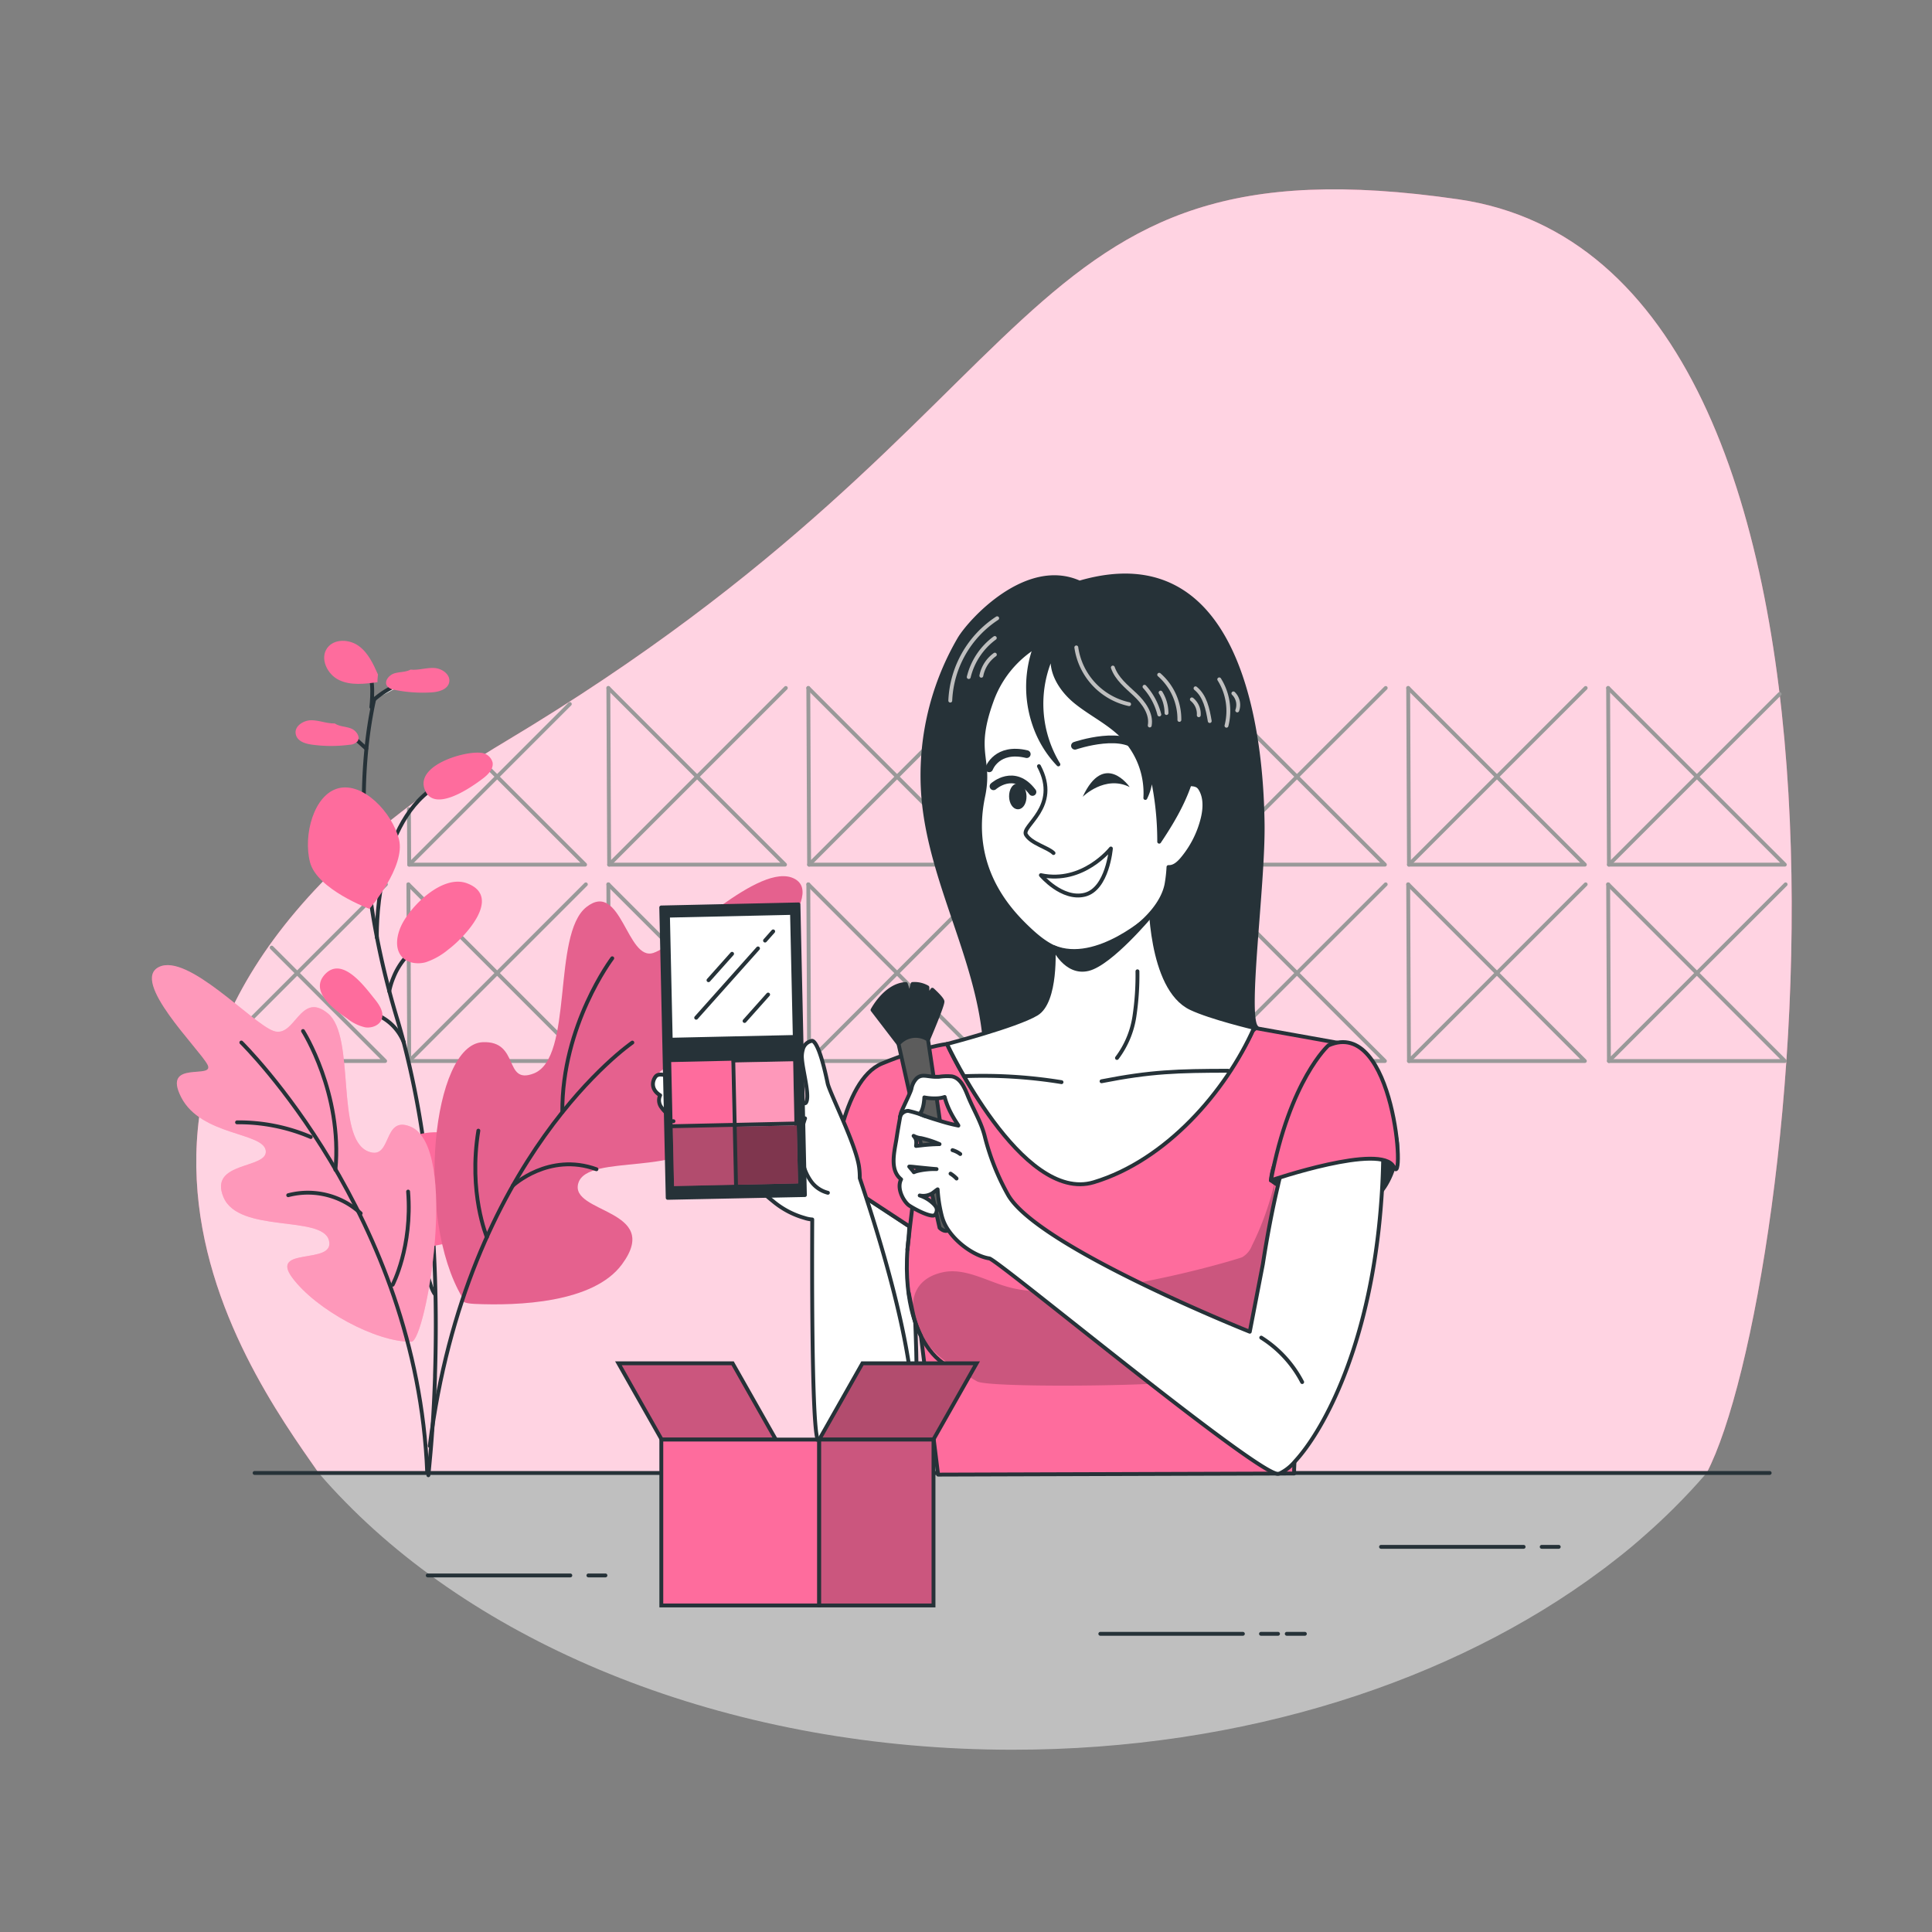
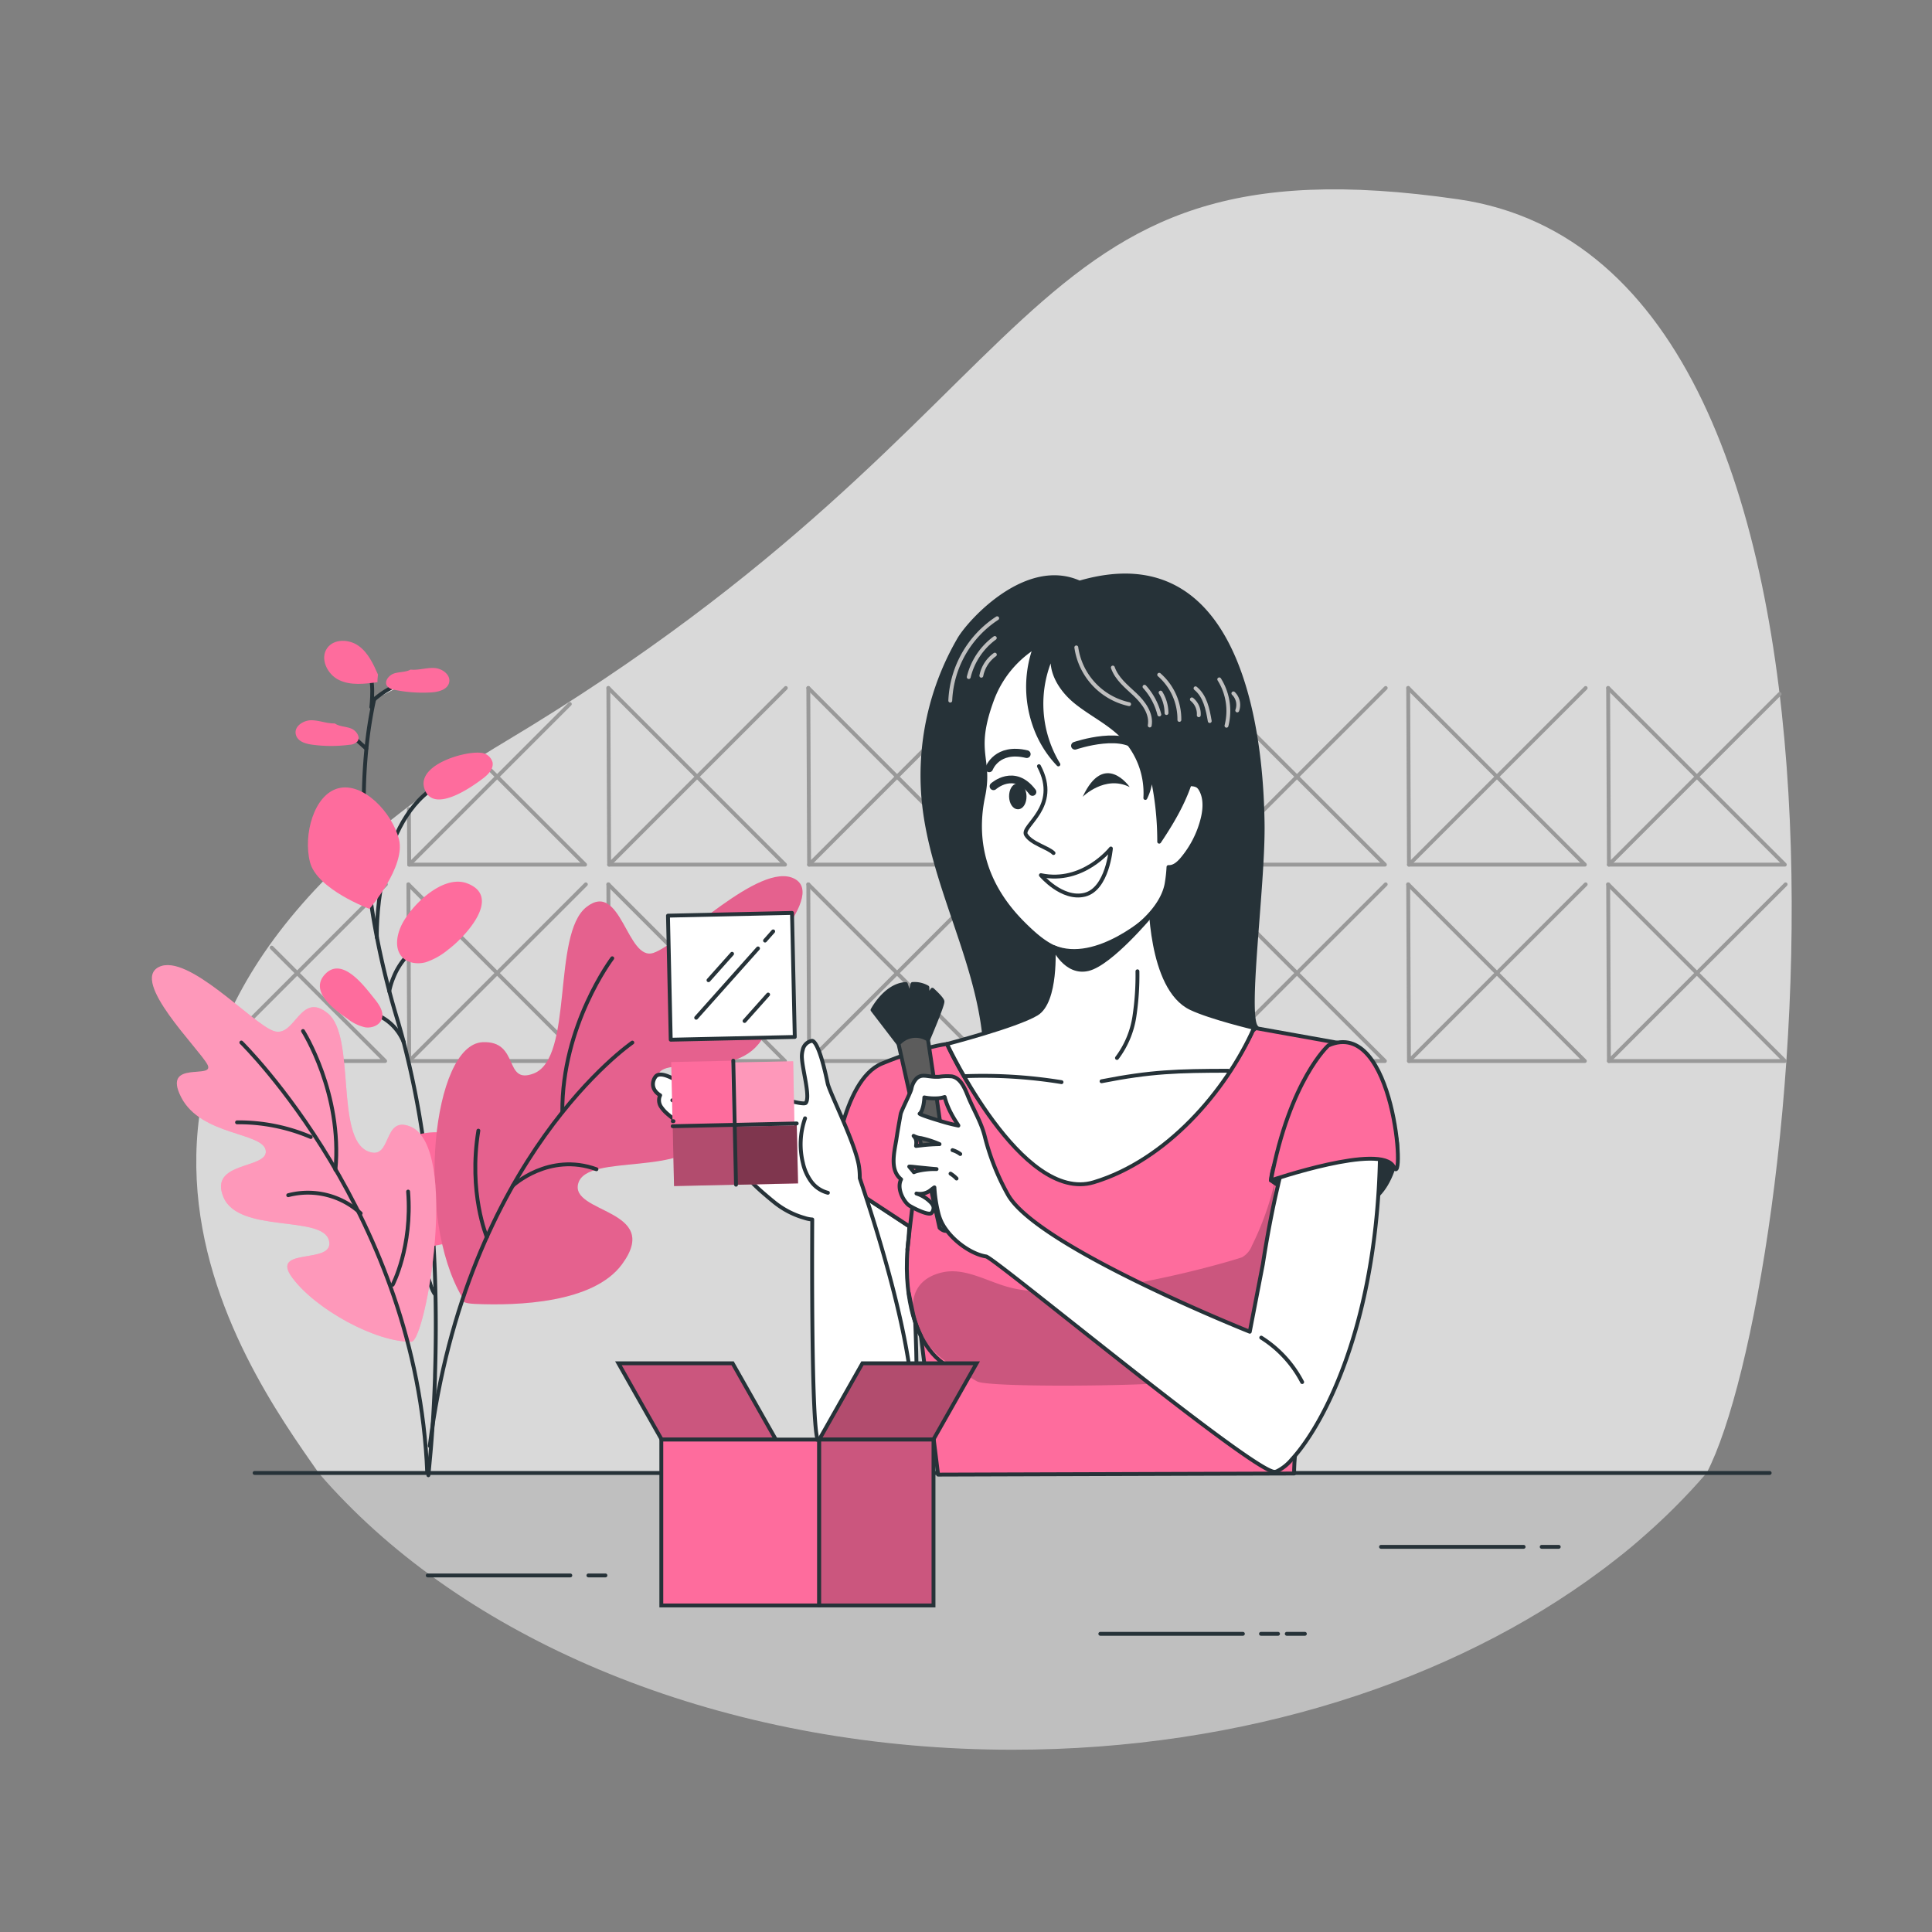
<svg xmlns="http://www.w3.org/2000/svg" viewBox="0 0 500 500">
  <rect x="0" y="0" width="500" height="500" fill="#808080" stroke="none" />
  <defs>
    <clipPath id="freepik--clip-path--inject-4">
      <path d="M242.78,381.63l92.15-.29s-.42-4.2,3.38-31.15c4.09-29,7.71-80.35,7.71-80.35L324.55,266c-8.27,19.06-35.5,45.76-52.21,37s-27.26-32.82-27.26-32.82-6.2.68-16.83,5.06-12.69,29.15-12.69,29.15l19.78,13-.18,2.77c-1.93,16,2.62,24.4,3.17,25.58Z" style="fill:#FE6C9D;stroke:#263238;stroke-linecap:round;stroke-linejoin:round" />
    </clipPath>
    <clipPath id="freepik--clip-path-2--inject-4">
      <polygon points="189.65 352.91 189.6 352.82 160.05 352.82 171.19 372.47 171.24 372.56 200.79 372.56 189.65 352.91" style="fill:#FE6C9D;stroke:#263238;stroke-miterlimit:10" />
    </clipPath>
    <clipPath id="freepik--clip-path-3--inject-4">
      <polygon points="252.75 352.82 241.61 372.47 241.56 372.56 212.01 372.56 223.15 352.91 223.2 352.82 252.75 352.82" style="fill:#FE6C9D;stroke:#263238;stroke-miterlimit:10" />
    </clipPath>
    <clipPath id="freepik--clip-path-4--inject-4">
      <rect x="212.01" y="372.56" width="29.58" height="42.93" style="fill:#FE6C9D;stroke:#263238;stroke-miterlimit:10" />
    </clipPath>
  </defs>
  <g id="freepik--background-simple--inject-4">
-     <path d="M441.68,381.2H82.47c-19.08-27.38-81.21-111.84,48.4-189.35C276.4,104.81,259.6,34.48,377.41,51.58S466,334.61,441.68,381.2Z" style="fill:#FE6C9D" />
    <g style="opacity:0.7">
      <path d="M441.68,381.2H82.47c-19.08-27.38-81.21-111.84,48.4-189.35C276.4,104.81,259.6,34.48,377.41,51.58S466,334.61,441.68,381.2Z" style="fill:#fff" />
    </g>
  </g>
  <g id="freepik--Desk--inject-4">
    <path d="M418.34,403.45q3.87-3,7.5-6.26c2.48-2.17,4.87-4.41,7.17-6.69q4.58-4.53,8.67-9.3H82.47q3.36,3.93,7.07,7.68c37.93,38.66,101.06,63.95,172.54,63.95,59.95,0,114-17.8,152.3-46.35l1.25-.93,2.71-2.1" style="fill:#bfbfbf" />
    <polyline points="65.89 381.2 441.68 381.2 457.99 381.2" style="fill:none;stroke:#263238;stroke-linecap:round;stroke-linejoin:round" />
    <line x1="333.01" y1="422.83" x2="337.7" y2="422.83" style="fill:none;stroke:#263238;stroke-linecap:round;stroke-linejoin:round" />
    <line x1="326.34" y1="422.83" x2="330.75" y2="422.83" style="fill:none;stroke:#263238;stroke-linecap:round;stroke-linejoin:round" />
    <line x1="284.76" y1="422.83" x2="321.66" y2="422.83" style="fill:none;stroke:#263238;stroke-linecap:round;stroke-linejoin:round" />
    <line x1="398.99" y1="400.32" x2="403.4" y2="400.32" style="fill:none;stroke:#263238;stroke-linecap:round;stroke-linejoin:round" />
    <line x1="357.41" y1="400.32" x2="394.31" y2="400.32" style="fill:none;stroke:#263238;stroke-linecap:round;stroke-linejoin:round" />
    <line x1="152.28" y1="407.72" x2="156.69" y2="407.72" style="fill:none;stroke:#263238;stroke-linecap:round;stroke-linejoin:round" />
    <line x1="110.7" y1="407.72" x2="147.6" y2="407.72" style="fill:none;stroke:#263238;stroke-linecap:round;stroke-linejoin:round" />
  </g>
  <g id="freepik--Wall--inject-4">
    <polyline points="105.9 223.77 151.42 223.77 128.66 201.01 124.22 196.58" style="fill:none;stroke:#999;stroke-linecap:round;stroke-linejoin:round" />
    <polyline points="147.47 182.2 128.66 201.01 105.9 223.77 105.83 209.4" style="fill:none;stroke:#999;stroke-linecap:round;stroke-linejoin:round" />
    <polyline points="157.44 178.05 203.16 223.77 157.65 223.77" style="fill:none;stroke:#999;stroke-linecap:round;stroke-linejoin:round" />
    <polyline points="157.44 178.05 157.65 223.77 203.37 178.05" style="fill:none;stroke:#999;stroke-linecap:round;stroke-linejoin:round" />
    <polyline points="209.19 178.05 254.91 223.77 209.4 223.77" style="fill:none;stroke:#999;stroke-linecap:round;stroke-linejoin:round" />
    <polyline points="209.19 178.05 209.4 223.77 255.12 178.05" style="fill:none;stroke:#999;stroke-linecap:round;stroke-linejoin:round" />
    <polyline points="260.94 178.05 306.66 223.77 261.15 223.77" style="fill:none;stroke:#999;stroke-linecap:round;stroke-linejoin:round" />
    <polyline points="260.94 178.05 261.15 223.77 306.87 178.05" style="fill:none;stroke:#999;stroke-linecap:round;stroke-linejoin:round" />
    <polyline points="312.69 178.05 358.41 223.77 312.89 223.77" style="fill:none;stroke:#999;stroke-linecap:round;stroke-linejoin:round" />
    <polyline points="312.69 178.05 312.89 223.77 358.62 178.05" style="fill:none;stroke:#999;stroke-linecap:round;stroke-linejoin:round" />
    <polyline points="364.44 178.05 410.16 223.77 364.64 223.77" style="fill:none;stroke:#999;stroke-linecap:round;stroke-linejoin:round" />
    <polyline points="364.44 178.05 364.64 223.77 410.37 178.05" style="fill:none;stroke:#999;stroke-linecap:round;stroke-linejoin:round" />
    <polyline points="416.19 178.05 461.91 223.77 416.39 223.77" style="fill:none;stroke:#999;stroke-linecap:round;stroke-linejoin:round" />
    <polyline points="460.56 179.61 439.15 201.01 416.39 223.77 416.18 178.05" style="fill:none;stroke:#999;stroke-linecap:round;stroke-linejoin:round" />
    <polyline points="54.15 274.59 55.69 274.59 99.67 274.59 76.91 251.83 70.31 245.24" style="fill:none;stroke:#999;stroke-linecap:round;stroke-linejoin:round" />
    <polyline points="99.87 228.87 76.91 251.83 56.43 272.31 54.15 274.59" style="fill:none;stroke:#999;stroke-linecap:round;stroke-linejoin:round" />
    <polyline points="105.69 228.87 151.41 274.59 105.9 274.59" style="fill:none;stroke:#999;stroke-linecap:round;stroke-linejoin:round" />
    <polyline points="105.69 228.87 105.9 274.59 151.62 228.87" style="fill:none;stroke:#999;stroke-linecap:round;stroke-linejoin:round" />
    <polyline points="157.44 228.87 203.16 274.59 157.65 274.59" style="fill:none;stroke:#999;stroke-linecap:round;stroke-linejoin:round" />
    <polyline points="157.44 228.87 157.65 274.59 203.37 228.87" style="fill:none;stroke:#999;stroke-linecap:round;stroke-linejoin:round" />
    <polyline points="209.19 228.87 254.91 274.59 209.4 274.59" style="fill:none;stroke:#999;stroke-linecap:round;stroke-linejoin:round" />
    <polyline points="209.19 228.87 209.4 274.59 255.12 228.87" style="fill:none;stroke:#999;stroke-linecap:round;stroke-linejoin:round" />
    <polyline points="260.94 228.87 306.66 274.59 261.15 274.59" style="fill:none;stroke:#999;stroke-linecap:round;stroke-linejoin:round" />
    <polyline points="260.94 228.87 261.15 274.59 306.87 228.87" style="fill:none;stroke:#999;stroke-linecap:round;stroke-linejoin:round" />
    <polyline points="312.69 228.87 358.41 274.59 312.89 274.59" style="fill:none;stroke:#999;stroke-linecap:round;stroke-linejoin:round" />
    <polyline points="312.69 228.87 312.89 274.59 358.62 228.87" style="fill:none;stroke:#999;stroke-linecap:round;stroke-linejoin:round" />
    <polyline points="364.44 228.87 410.16 274.59 364.64 274.59" style="fill:none;stroke:#999;stroke-linecap:round;stroke-linejoin:round" />
    <polyline points="364.44 228.87 364.64 274.59 410.37 228.87" style="fill:none;stroke:#999;stroke-linecap:round;stroke-linejoin:round" />
    <polyline points="416.19 228.87 461.91 274.59 416.39 274.59" style="fill:none;stroke:#999;stroke-linecap:round;stroke-linejoin:round" />
    <polyline points="416.19 228.87 416.39 274.59 462.12 228.87" style="fill:none;stroke:#999;stroke-linecap:round;stroke-linejoin:round" />
  </g>
  <g id="freepik--Plant--inject-4">
    <path d="M96.81,180.85a0,0,0,0,1,0,.05,1.33,1.33,0,0,0,0,.19c-.06.32-.13.65-.21,1a112.56,112.56,0,0,0-1.77,11.65c-.33,3.36-.59,7.18-.66,11.45a172.84,172.84,0,0,0,2,29.39q.57,3.87,1.38,8c.86,4.46,1.93,9.13,3.22,14q.89,3.36,1.94,6.86c.29.94.56,1.88.83,2.82.32,1.14.64,2.29.94,3.44,0,0,0,0,0,.05a233.9,233.9,0,0,1,4.82,23.66c1.5,9.92,2.42,19.76,2.93,29.09.69,12.42.65,23.91.35,33.4,0,.16,0,.3,0,.46-.32,9.62-.91,17.13-1.33,21.43-.22,2.5-.38,3.92-.39,4" style="fill:none;stroke:#263238;stroke-linecap:round;stroke-linejoin:round" />
    <path d="M96.76,181.09s0,0,0,0l0,0a22.3,22.3,0,0,1,4.11-2.87,22,22,0,0,1,5.11-1.93" style="fill:#fff;stroke:#263238;stroke-linecap:round;stroke-linejoin:round" />
    <line x1="94.79" y1="193.74" x2="90.11" y2="189.5" style="fill:none;stroke:#263238;stroke-linecap:round;stroke-linejoin:round" />
    <path d="M100.74,256.54h0a18.25,18.25,0,0,1,1.1-3.6,17.92,17.92,0,0,1,2.79-4.73,18.27,18.27,0,0,1,2.93-2.9" style="fill:none;stroke:#263238;stroke-linecap:round;stroke-linejoin:round" />
    <path d="M104.47,269.7a12.87,12.87,0,0,0-7.31-7.21" style="fill:none;stroke:#263238;stroke-linecap:round;stroke-linejoin:round" />
    <path d="M112.6,335c-1.57-1.88-2.75-9.07-3.39-12.92-.15-.93-.28-1.71-.38-2.28" style="fill:#fff;stroke:#263238;stroke-linecap:round;stroke-linejoin:round" />
    <path d="M97.53,242.63s-.83-28.5,14.82-38.83" style="fill:none;stroke:#263238;stroke-linecap:round;stroke-linejoin:round" />
    <path d="M96.12,303.79c-2.05,6.64,12.27,19.29,12.27,19.29s19-2.37,21-9-2.75-17.51-11.94-20.35S98.17,297.14,96.12,303.79Z" style="fill:#FE6C9D" />
    <path d="M80.23,223.14c1.82,7.06,15.38,12.07,15.38,12.07s9.45-10.94,7.64-18S93.93,202.38,87.58,204,78.41,216.09,80.23,223.14Z" style="fill:#FE6C9D" />
    <path d="M116,245.75a18.08,18.08,0,0,1-5.82,3.28c-2.16.59-4.74.23-6.21-1.46-1.82-2.1-1.33-5.35-.18-7.88,2.27-5,10.66-13.52,17.11-11.08C130.18,232.13,120.13,242.67,116,245.75Z" style="fill:#FE6C9D" />
    <path d="M96.94,258.52c1.22,1.51,2.51,3.42,1.84,5.25-.59,1.62-2.58,2.36-4.28,2.1a11.47,11.47,0,0,1-4.61-2.25c-3.28-2.28-10-7.07-5.72-11.54C88.64,247.43,94.36,255.33,96.94,258.52Z" style="fill:#FE6C9D" />
    <path d="M124.41,194.82a3.39,3.39,0,0,1,3.07,2.49c.28,1.63-1.07,3.06-2.38,4.07-3.26,2.51-13.06,9.3-15.25,2.75C107.78,198,120.08,194.35,124.41,194.82Z" style="fill:#FE6C9D" />
    <path d="M106.35,173.3c2,.19,4-.54,6.06-.42s4.28,1.76,3.83,3.75c-.42,1.83-2.69,2.44-4.57,2.56a36.54,36.54,0,0,1-9.56-.66,3,3,0,0,1-1.94-1c-.82-1.21.49-2.83,1.88-3.26s3-.28,4.24-1Z" style="fill:#FE6C9D" />
    <path d="M86.58,187.22c-2,.05-4-.81-6-.82s-4.38,1.48-4.06,3.48,2.52,2.62,4.39,2.86a36.58,36.58,0,0,0,9.58,0,2.91,2.91,0,0,0,2-.85c.9-1.15-.3-2.85-1.66-3.37s-3-.48-4.16-1.28Z" style="fill:#FE6C9D" />
    <path d="M96.11,183s.93-8.09-1-8.75" style="fill:none;stroke:#263238;stroke-linecap:round;stroke-linejoin:round" />
    <path d="M97.82,174.57c-1.22-2.76-2.55-5.64-5-7.41s-6.34-1.91-8.12.53c-2,2.72,0,6.86,3.05,8.31s6.6,1,9.94.55c0-.49,0-1,.08-1.49Z" style="fill:#FE6C9D" />
    <path d="M119.61,335.71c.16.25-1.21,1.54,3.29,1.74,11.08.49,30.69-.2,38.08-10.26,10.56-14.36-13.69-13.11-11.31-21s28.41-1.37,33.52-12.69-13.83-9.16-12.93-15,20.75,1.79,27.33-10.21-10.79-5.62-8-10.59,24.93-25.64,16-30.29S176,244.32,169.11,246.61s-8.35-18.93-17.35-11.86-3.2,39.14-13.69,43.09c-7.8,2.94-3.51-8.53-13.14-8.12C111.85,270.28,107.42,315.19,119.61,335.71Z" style="fill:#FE6C9D" />
    <g style="opacity:0.1">
      <path d="M119.61,335.71c.16.25-1.21,1.54,3.29,1.74,11.08.49,30.69-.2,38.08-10.26,10.56-14.36-13.69-13.11-11.31-21s28.41-1.37,33.52-12.69-13.83-9.16-12.93-15,20.75,1.79,27.33-10.21-10.79-5.62-8-10.59,24.93-25.64,16-30.29S176,244.32,169.11,246.61s-8.35-18.93-17.35-11.86-3.2,39.14-13.69,43.09c-7.8,2.94-3.51-8.53-13.14-8.12C111.85,270.28,107.42,315.19,119.61,335.71Z" />
    </g>
    <path d="M163.65,269.82s-43,29.39-52.43,104.38" style="fill:none;stroke:#263238;stroke-linecap:round;stroke-linejoin:round" />
    <path d="M158.45,248s-13.08,17.28-12.92,39.82" style="fill:none;stroke:#263238;stroke-linecap:round;stroke-linejoin:round" />
    <path d="M132.7,306.87s9.3-8.74,21.66-4.27" style="fill:none;stroke:#263238;stroke-linecap:round;stroke-linejoin:round" />
    <path d="M126,320.15s-4.85-11.44-2.2-27.54" style="fill:none;stroke:#263238;stroke-linecap:round;stroke-linejoin:round" />
    <path d="M106.48,347.24c-9.12.17-24.7-8.3-30.82-16.54s11.25-3.17,9.46-9.73-23.31-1.72-27.28-11.12,11.55-7.24,10.94-12.05S52.07,294,46.91,284s9-4.39,6.76-8.53-20-21.58-12.53-25.22,24,14.53,29.62,16.55,6.87-10.51,14.12-4.51,1.82,32.22,10.35,35.68c6.36,2.58,3.66-9.43,11-6.4C119,296.84,110.18,347.17,106.48,347.24Z" style="fill:#FE6C9D" />
    <g style="opacity:0.3">
      <path d="M106.48,347.24c-9.12.17-24.7-8.3-30.82-16.54s11.25-3.17,9.46-9.73-23.31-1.72-27.28-11.12,11.55-7.24,10.94-12.05S52.07,294,46.91,284s9-4.39,6.76-8.53-20-21.58-12.53-25.22,24,14.53,29.62,16.55,6.87-10.51,14.12-4.51,1.82,32.22,10.35,35.68c6.36,2.58,3.66-9.43,11-6.4C119,296.84,110.18,347.17,106.48,347.24Z" style="fill:#fff" />
    </g>
    <path d="M62.46,269.8s45.49,44.6,48.1,111.27" style="fill:none;stroke:#263238;stroke-linecap:round;stroke-linejoin:round" />
    <path d="M61.35,290.46a47.43,47.43,0,0,1,19.07,3.8l0,0" style="fill:none;stroke:#263238;stroke-linecap:round;stroke-linejoin:round" />
    <path d="M78.42,266.83s10.23,16.08,8.39,35.92" style="fill:none;stroke:#263238;stroke-linecap:round;stroke-linejoin:round" />
    <path d="M93.34,314a20.13,20.13,0,0,0-18.75-4.68" style="fill:none;stroke:#263238;stroke-linecap:round;stroke-linejoin:round" />
    <path d="M101.62,332.49s5.14-9.75,4-24.11" style="fill:none;stroke:#263238;stroke-linecap:round;stroke-linejoin:round" />
  </g>
  <g id="freepik--Character--inject-4">
    <path d="M217.09,373.07,218,306l17.38,11.43s4.24,52.65-.08,59.14-16.18,7.88-18.2-4.73" style="fill:#fff;stroke:#263238;stroke-linecap:round;stroke-linejoin:round" />
    <path d="M242.78,381.63l92.15-.29s-.42-4.2,3.38-31.15c4.09-29,7.71-80.35,7.71-80.35L324.55,266c-8.27,19.06-35.5,45.76-52.21,37s-27.26-32.82-27.26-32.82-6.2.68-16.83,5.06-12.69,29.15-12.69,29.15l19.78,13-.18,2.77c-1.93,16,2.62,24.4,3.17,25.58Z" style="fill:#FE6C9D" />
    <g style="clip-path:url(#freepik--clip-path--inject-4)">
      <path d="M243.78,329.31c5.77-1.36,11.42,2.19,17.14,3.77,18.65,5.17,59.4-7.21,60.55-7.71a5.89,5.89,0,0,0,2.53-3,74.66,74.66,0,0,0,5.89-16.44q-.56,14.13-1.12,28.28c-.23,5.86-.65,12.22-4.48,16.67-4.3,5-11.54,6-18.11,6.71-11.82,1.24-50.58,1.49-53.32-.09-4.21-2.43-8.48-4.91-11.8-8.46C235.28,342.88,233.19,331.79,243.78,329.31Z" style="opacity:0.2" />
    </g>
    <path d="M242.78,381.63l92.15-.29s-.42-4.2,3.38-31.15c4.09-29,7.71-80.35,7.71-80.35L324.55,266c-8.27,19.06-35.5,45.76-52.21,37s-27.26-32.82-27.26-32.82-6.2.68-16.83,5.06-12.69,29.15-12.69,29.15l19.78,13-.18,2.77c-1.93,16,2.62,24.4,3.17,25.58Z" style="fill:none;stroke:#263238;stroke-linecap:round;stroke-linejoin:round" />
    <path d="M237.66,299.88c-.45,6.65-.94,6-2.82,23.53" style="fill:none;stroke:#263238;stroke-linecap:round;stroke-linejoin:round" />
    <path d="M232.54,270.16l-6.73-8.78s3.36-6.45,8.62-6.72l1,3,.73-3a6.73,6.73,0,0,1,3.85.87l.05,2.55,1.23-1.94s2.44,2.18,2.62,3-3.76,10-3.76,10S234.88,268,232.54,270.16Z" style="fill:#263238;stroke:#263238;stroke-linecap:round;stroke-linejoin:round" />
    <path d="M232.54,270.16l10.62,47.59s1.8,1.87,3-.07-6-48.64-6-48.64A5.78,5.78,0,0,0,232.54,270.16Z" style="fill:#5c5c5c;stroke:#263238;stroke-linecap:round;stroke-linejoin:round" />
    <path d="M328.91,305.48s24.76,18.66,31.8-3.47S330.78,285.41,328.91,305.48Z" style="fill:#263238;stroke:#263238;stroke-linecap:round;stroke-linejoin:round" />
-     <path d="M357.78,289.49c0-.43,0-.85,0-1.28-.05-1.39-.11-2.8-.18-4.22,0,0-3.28-10.77-7.36-11.84-1.05-.27-2.59,0-4.44,1.33-3.34,2.44-7.67,8.46-11.83,21.47-.93,2.9-1.85,6.15-2.75,9.79-.16.64-.32,1.3-.47,2-1.39,5.83-2.71,12.6-3.93,20.45l-3.38,17.46s-55.19-22-62.63-35.54a61.62,61.62,0,0,1-6-15.21c-1-3.77-2.89-6.71-4.35-10.33-.84-2.09-1.89-4.57-4.1-5a13.87,13.87,0,0,0-3.28.09,13,13,0,0,1-1.4,0c-2.09-.14-3.12-.68-4.4.37a5.16,5.16,0,0,0-1.41,2.76,9.5,9.5,0,0,1-.43,1.14c-.77,1.83-2.23,4.7-2.35,5.4-.05.28-.1.54-.14.8-.38,2.1-.66,3.7-1,5.94-.64,3.62-1.6,7.84,1.26,10.14-1.29,2.48.82,6,2.17,6.83q.39.25.84.51c2.2,1.28,5,2.45,5.65,1.92a1.52,1.52,0,0,0,.48-.79,1.62,1.62,0,0,0-.33-1.63l0-.05a9.06,9.06,0,0,0-4-2.61,4.46,4.46,0,0,0,3.28-.59c.45-.3.84-.67,1.36-1a36.14,36.14,0,0,0,1.06,6.82,11.53,11.53,0,0,0,1.81,3.89c2.56,3.68,7.09,6.65,10.51,7.17.58.09,6,4.27,13.64,10.31,6.87,5.42,15.54,12.32,24.19,19.11,16,12.57,32,24.71,36.14,26.17a2.11,2.11,0,0,0,.67.15h.06a1.84,1.84,0,0,0,.58-.15,11.9,11.9,0,0,0,3.86-3.1c6.78-7.35,18-27.2,21.63-60.09q.52-4.68.83-9.7.24-4,.32-8.15Q357.93,295,357.78,289.49Zm-118,13.17a17.86,17.86,0,0,0-2.4.41,6.26,6.26,0,0,0-.87.3c-.36-.5-.84-1-1.2-1.46.64,0,1.38.11,2.17.19l2.23.22c1,.1,1.91.19,2.67.24A17.47,17.47,0,0,0,239.79,302.66Zm-1.39-6.24-1.32.15c.17-1.41,0-1.9-.63-2.61a5.11,5.11,0,0,0,1.52.53,1.89,1.89,0,0,0,.38.05,26.38,26.38,0,0,1,4.81,1.56A47.08,47.08,0,0,0,238.4,296.42ZM248,291.3a46.76,46.76,0,0,1-4.74-1.22c-2-.6-4.06-1.26-4.91-1.65h0a1.69,1.69,0,0,1-.36-.2c.89-.72,1.18-3.08,1.23-4.22a13.38,13.38,0,0,0,3.21.24,7,7,0,0,0,2.05-.35C245.48,288,248.33,291.49,248,291.3Z" style="fill:#fff;stroke:#263238;stroke-linecap:round;stroke-linejoin:round" />
+     <path d="M357.78,289.49c0-.43,0-.85,0-1.28-.05-1.39-.11-2.8-.18-4.22,0,0-3.28-10.77-7.36-11.84-1.05-.27-2.59,0-4.44,1.33-3.34,2.44-7.67,8.46-11.83,21.47-.93,2.9-1.85,6.15-2.75,9.79-.16.64-.32,1.3-.47,2-1.39,5.83-2.71,12.6-3.93,20.45l-3.38,17.46s-55.19-22-62.63-35.54a61.62,61.62,0,0,1-6-15.21c-1-3.77-2.89-6.71-4.35-10.33-.84-2.09-1.89-4.57-4.1-5a13.87,13.87,0,0,0-3.28.09,13,13,0,0,1-1.4,0c-2.09-.14-3.12-.68-4.4.37a5.16,5.16,0,0,0-1.41,2.76,9.5,9.5,0,0,1-.43,1.14c-.77,1.83-2.23,4.7-2.35,5.4-.05.28-.1.54-.14.8-.38,2.1-.66,3.7-1,5.94-.64,3.62-1.6,7.84,1.26,10.14-1.29,2.48.82,6,2.17,6.83c2.2,1.28,5,2.45,5.65,1.92a1.52,1.52,0,0,0,.48-.79,1.62,1.62,0,0,0-.33-1.63l0-.05a9.06,9.06,0,0,0-4-2.61,4.46,4.46,0,0,0,3.28-.59c.45-.3.84-.67,1.36-1a36.14,36.14,0,0,0,1.06,6.82,11.53,11.53,0,0,0,1.81,3.89c2.56,3.68,7.09,6.65,10.51,7.17.58.09,6,4.27,13.64,10.31,6.87,5.42,15.54,12.32,24.19,19.11,16,12.57,32,24.71,36.14,26.17a2.11,2.11,0,0,0,.67.15h.06a1.84,1.84,0,0,0,.58-.15,11.9,11.9,0,0,0,3.86-3.1c6.78-7.35,18-27.2,21.63-60.09q.52-4.68.83-9.7.24-4,.32-8.15Q357.93,295,357.78,289.49Zm-118,13.17a17.86,17.86,0,0,0-2.4.41,6.26,6.26,0,0,0-.87.3c-.36-.5-.84-1-1.2-1.46.64,0,1.38.11,2.17.19l2.23.22c1,.1,1.91.19,2.67.24A17.47,17.47,0,0,0,239.79,302.66Zm-1.39-6.24-1.32.15c.17-1.41,0-1.9-.63-2.61a5.11,5.11,0,0,0,1.52.53,1.89,1.89,0,0,0,.38.05,26.38,26.38,0,0,1,4.81,1.56A47.08,47.08,0,0,0,238.4,296.42ZM248,291.3a46.76,46.76,0,0,1-4.74-1.22c-2-.6-4.06-1.26-4.91-1.65h0a1.69,1.69,0,0,1-.36-.2c.89-.72,1.18-3.08,1.23-4.22a13.38,13.38,0,0,0,3.21.24,7,7,0,0,0,2.05-.35C245.48,288,248.33,291.49,248,291.3Z" style="fill:#fff;stroke:#263238;stroke-linecap:round;stroke-linejoin:round" />
    <path d="M246,303.74a7.84,7.84,0,0,1,1.55,1.26" style="fill:none;stroke:#263238;stroke-linecap:round;stroke-linejoin:round" />
    <path d="M246.51,297.66a6.26,6.26,0,0,1,2,1" style="fill:none;stroke:#263238;stroke-linecap:round;stroke-linejoin:round" />
-     <path d="M232.89,289.09a2.31,2.31,0,0,1,2.15-1.6,28.38,28.38,0,0,1,4.3,1.32" style="fill:none;stroke:#263238;stroke-linecap:round;stroke-linejoin:round" />
    <path d="M343.78,270.56s-9.94,8.83-14.87,34.92c0,0,28.76-9.83,31.8-3.47S361,262.93,343.78,270.56Z" style="fill:#FE6C9D;stroke:#263238;stroke-linecap:round;stroke-linejoin:round" />
    <path d="M228.21,384.12c-4.11,1-15.15-4.39-16.78-12.19-1.4-6.71-1.28-45.57-1.22-56.33a8.11,8.11,0,0,1-2-.4,22,22,0,0,1-8-4.2c-1.3-1.05-2.39-2-3.31-2.8-4.29-3.84-4.67-5.31-4.67-5.31s-14.71-6.86-16.37-8.76.47-2.91.74-3.05c.06,0,.07,0,0,0h0a26.14,26.14,0,0,1-4-2.92,8.79,8.79,0,0,1-1.51-1.7,3,3,0,0,1-.24-3c-2.34-1.41-2.15-3.54-1.22-4.79.56-.76,1.7-.66,2.75-.31a11.6,11.6,0,0,1,2.37,1.11c0-.13-.57-1.77,1.74-2.47s27.56,8.7,31.57,8.55c.27,0,.44-.06.5-.15.92-1.24-.12-5.66-.7-9.06-.15-.86-.26-1.65-.31-2.31a6.42,6.42,0,0,1,.21-2.36A2.94,2.94,0,0,1,210,269.4s1.65-1.27,4.19,10.94c.51,2.46,7.42,16,8.15,21.77a19.32,19.32,0,0,1,.17,2.8C247.27,378.82,232.26,383.13,228.21,384.12Z" style="fill:#fff;stroke:#263238;stroke-linecap:round;stroke-linejoin:round" />
    <path d="M176.52,291.08h0S176.58,291.1,176.52,291.08Z" style="fill:none;stroke:#263238;stroke-linecap:round;stroke-linejoin:round" />
    <path d="M193,300.82c-.36-2.78-.73-5.63,0-8.35a11.26,11.26,0,0,1,6.58-7.52" style="fill:none;stroke:#263238;stroke-linecap:round;stroke-linejoin:round" />
    <path d="M208.35,289.42A20.3,20.3,0,0,0,207.8,301a12.87,12.87,0,0,0,2.15,4.8,7.68,7.68,0,0,0,4.31,2.89" style="fill:none;stroke:#263238;stroke-linecap:round;stroke-linejoin:round" />
    <path d="M177.77,281.15c.36.12,17.4,7.07,17.4,7.07" style="fill:none;stroke:#263238;stroke-linecap:round;stroke-linejoin:round" />
    <line x1="174" y1="284.74" x2="192.78" y2="293.49" style="fill:none;stroke:#263238;stroke-linecap:round;stroke-linejoin:round" />
    <line x1="180.83" y1="293.5" x2="192.8" y2="299.27" style="fill:none;stroke:#263238;stroke-linecap:round;stroke-linejoin:round" />
-     <path d="M207.5,273a6.42,6.42,0,0,0-.2,2.36c0,.65.16,1.44.3,2.3l.71,31.62L172.8,310l-1.67-75.15,35.51-.79Z" style="fill:#263238;stroke:#263238;stroke-linecap:round;stroke-linejoin:round" />
    <rect x="173.23" y="236.61" width="32.11" height="32.11" transform="translate(-5.56 4.26) rotate(-1.27)" style="fill:#fff;stroke:#263238;stroke-linecap:round;stroke-linejoin:round" />
    <line x1="198.79" y1="257.39" x2="192.69" y2="264.23" style="fill:none;stroke:#263238;stroke-linecap:round;stroke-linejoin:round" />
    <line x1="189.46" y1="246.84" x2="183.36" y2="253.68" style="fill:none;stroke:#263238;stroke-linecap:round;stroke-linejoin:round" />
    <line x1="196.17" y1="245.45" x2="180.17" y2="263.39" style="fill:none;stroke:#263238;stroke-linecap:round;stroke-linejoin:round" />
    <line x1="200.1" y1="241.04" x2="197.99" y2="243.42" style="fill:none;stroke:#263238;stroke-linecap:round;stroke-linejoin:round" />
    <rect x="173.9" y="274.67" width="16.05" height="16.61" transform="translate(-6.24 4.11) rotate(-1.27)" style="fill:#FE6C9D" />
    <rect x="190.31" y="290.93" width="16.06" height="15.5" transform="translate(-6.58 4.48) rotate(-1.27)" style="fill:#FE6C9D" />
    <rect x="190.31" y="290.93" width="16.06" height="15.5" transform="translate(-6.58 4.48) rotate(-1.27)" style="opacity:0.5" />
    <rect x="189.95" y="274.32" width="16.06" height="16.61" transform="matrix(1, -0.02, 0.02, 1, -6.23, 4.46)" style="fill:#FE6C9D" />
    <rect x="189.95" y="274.32" width="16.06" height="16.61" transform="matrix(1, -0.02, 0.02, 1, -6.23, 4.46)" style="fill:#fff;opacity:0.3" />
    <polygon points="174.09 291.46 190.14 291.11 190.48 306.6 174.44 306.96 174.09 291.46 174.09 291.46" style="fill:#FE6C9D" />
    <polygon points="174.09 291.46 190.14 291.11 190.48 306.6 174.44 306.96 174.09 291.46 174.09 291.46" style="opacity:0.3" />
    <polyline points="206.19 290.75 190.14 291.11 189.77 274.5" style="fill:none;stroke:#263238;stroke-linecap:round;stroke-linejoin:round" />
    <polyline points="174.09 291.46 190.14 291.11 190.48 306.6" style="fill:none;stroke:#263238;stroke-linecap:round;stroke-linejoin:round" />
    <path d="M248.27,165.35a70.13,70.13,0,0,0-9.2,42.18c2.13,21,13.65,40.12,15.71,61.09,5.07.84,10.54,1.62,15.13-.69,5.87-3,8.45-10.5,7-16.93q2.18,5.56,4.37,11.13a17.57,17.57,0,0,0,2,4.09c2.94,4,8.51,4.78,13.46,5.19,9.92.82,21.06,1.11,28.48-5.52-3-2.48,1.77-36.78,1.55-52.63-.2-14.83-2.55-75.59-47.39-62.48C265.64,144.57,251,160.73,248.27,165.35Z" style="fill:#263238;stroke:#263238;stroke-linecap:round;stroke-linejoin:round" />
    <path d="M272.65,245.1s.89,14.12-4.4,17.28-23.17,7.8-23.17,7.8,19.31,41.42,38,35.78,34.16-23.45,41.47-39.95c0,0-11.26-2.68-16.34-5.1-10.84-5.15-10.5-29.08-10.5-29.08S285.85,226,272.65,245.1Z" style="fill:#fff;stroke:#263238;stroke-linecap:round;stroke-linejoin:round" />
    <path d="M311.26,211.79a25.85,25.85,0,0,1-5.45,10.66c-.87,1-2,2-3.33,1.94h-.08a36.41,36.41,0,0,1-.51,4.49c-1.86,9.38-16,17.5-21.77,17.63s-9.21-1.65-14.2-6.43-15.28-15.84-11.47-34c2.08-9.9-2.73-11.07,2.16-24.61a27.44,27.44,0,0,1,17.05-16.86c7.09,3.2,26.2,25.38,27.59,33a83.53,83.53,0,0,1,1,9,6.3,6.3,0,0,1,6.65-3.58,3,3,0,0,1,1,.33,2.37,2.37,0,0,1,.73.78C312,206.32,311.88,209.22,311.26,211.79Z" style="fill:#fff;stroke:#263238;stroke-linecap:round;stroke-linejoin:round" />
    <path d="M268.88,198.29c5.65,10.66-4.73,15.44-3.35,17.74s5.69,3.29,7.12,4.74" style="fill:none;stroke:#263238;stroke-linecap:round;stroke-linejoin:round" />
    <path d="M292.36,203.69c-6.41-3.21-12.16,2.52-12.16,2.52C285.79,194.17,292.34,203.64,292.36,203.69Z" style="fill:#263238" />
    <path d="M280.74,231.55c-5.88,1.46-11.36-5.06-11.36-5.06,10.86,2.32,18.12-6.9,18.12-6.9S286.63,230.08,280.74,231.55Z" style="fill:#fff;stroke:#263238;stroke-linecap:round;stroke-linejoin:round" />
    <path d="M256,198.84s2-5.52,9.72-3.67" style="fill:none;stroke:#263238;stroke-linecap:round;stroke-linejoin:round;stroke-width:2px" />
    <path d="M278.2,193s13.5-4.63,17.18,1.6" style="fill:none;stroke:#263238;stroke-linecap:round;stroke-linejoin:round;stroke-width:2px" />
    <path d="M263.34,203.26c1,0,1.79,1.24,1.82,2.81s-.72,2.86-1.69,2.88-1.79-1.23-1.82-2.8S262.37,203.28,263.34,203.26Z" style="fill:#263238;stroke:#263238;stroke-linecap:round;stroke-linejoin:round" />
    <path d="M257.12,203.49s5.34-4.84,10.08,1.47" style="fill:none;stroke:#263238;stroke-linecap:round;stroke-linejoin:round;stroke-width:2px" />
    <path d="M273.91,197.83a30.24,30.24,0,0,1-1.19-29.24c-1.39,4.82,1.75,9.85,5.61,13s8.55,5.36,12.08,8.92a21,21,0,0,1,6,16,13.46,13.46,0,0,0,1.32-7.57A78.49,78.49,0,0,1,300,217.83c6.18-9.22,10.94-18.46,9.62-30.57-.74-6.73-8.14-19.21-12.85-24.07a19,19,0,0,0-12.92-5.69c-6.6-.2-13.12,2.84-15.61,9a30.15,30.15,0,0,0-.56,21A27.78,27.78,0,0,0,273.91,197.83Z" style="fill:#263238;stroke:#263238;stroke-linecap:round;stroke-linejoin:round" />
    <path d="M278.55,167.55a17.57,17.57,0,0,0,13.66,14.69" style="fill:none;stroke:#bfbfbf;stroke-linecap:round;stroke-linejoin:round" />
    <path d="M288,172.76c1,2.91,3.55,4.91,5.77,7s4.31,4.95,3.78,8" style="fill:none;stroke:#bfbfbf;stroke-linecap:round;stroke-linejoin:round" />
    <path d="M296.2,177.73a16.75,16.75,0,0,1,3.83,7.18" style="fill:none;stroke:#bfbfbf;stroke-linecap:round;stroke-linejoin:round" />
    <path d="M300.36,179.24a10.11,10.11,0,0,1,1.53,5.29" style="fill:none;stroke:#bfbfbf;stroke-linecap:round;stroke-linejoin:round" />
    <path d="M300,174.63a15.23,15.23,0,0,1,5.22,11.68" style="fill:none;stroke:#bfbfbf;stroke-linecap:round;stroke-linejoin:round" />
    <path d="M315.54,175.82a15.36,15.36,0,0,1,1.87,12" style="fill:none;stroke:#bfbfbf;stroke-linecap:round;stroke-linejoin:round" />
    <path d="M319.2,179.45a4.15,4.15,0,0,1,1,4.41" style="fill:none;stroke:#bfbfbf;stroke-linecap:round;stroke-linejoin:round" />
    <path d="M308.46,181a4.85,4.85,0,0,1,1.78,4.1" style="fill:none;stroke:#bfbfbf;stroke-linecap:round;stroke-linejoin:round" />
    <path d="M309.4,178.13c2.47,2,3.15,5.37,3.68,8.48" style="fill:none;stroke:#bfbfbf;stroke-linecap:round;stroke-linejoin:round" />
    <path d="M258.07,160a26.85,26.85,0,0,0-12.14,21.32" style="fill:none;stroke:#bfbfbf;stroke-linecap:round;stroke-linejoin:round" />
    <path d="M257.45,165.11a17.76,17.76,0,0,0-6.74,10.11" style="fill:none;stroke:#bfbfbf;stroke-linecap:round;stroke-linejoin:round" />
    <path d="M257.47,169.42a8.79,8.79,0,0,0-3.5,5.46" style="fill:none;stroke:#bfbfbf;stroke-linecap:round;stroke-linejoin:round" />
    <path d="M272.65,245.1s3.13,7.12,9,5.68,16.3-14,16.3-14S283.92,249.83,272.65,245.1Z" style="fill:#263238;stroke:#263238;stroke-linecap:round;stroke-linejoin:round" />
    <path d="M294.37,251.37a71.65,71.65,0,0,1-.79,11.71,23.69,23.69,0,0,1-4.51,10.72" style="fill:#fff;stroke:#263238;stroke-linecap:round;stroke-linejoin:round" />
    <path d="M285.08,279.83c12.87-2.53,19.65-2.69,32.77-2.72" style="fill:none;stroke:#263238;stroke-linecap:round;stroke-linejoin:round" />
    <path d="M249.72,278.51a126.11,126.11,0,0,1,25,1.55" style="fill:none;stroke:#263238;stroke-linecap:round;stroke-linejoin:round" />
    <path d="M326.41,346.18A29.8,29.8,0,0,1,337,357.68" style="fill:#fff;stroke:#263238;stroke-linecap:round;stroke-linejoin:round" />
    <path d="M235.18,334.61c.35,1.72.7,3.43,1.06,5.15,1.12,5.46,4.84,12.58,10.94,14.6" style="fill:none;stroke:#263238;stroke-linecap:round;stroke-linejoin:round" />
    <line x1="174.3" y1="290.17" x2="174.12" y2="290.17" style="fill:none;stroke:#263238;stroke-linecap:round;stroke-linejoin:round" />
  </g>
  <g id="freepik--Box--inject-4">
    <polygon points="189.65 352.91 189.6 352.82 160.05 352.82 171.19 372.47 171.24 372.56 200.79 372.56 189.65 352.91" style="fill:#FE6C9D" />
    <g style="clip-path:url(#freepik--clip-path-2--inject-4)">
      <g style="opacity:0.2">
        <polygon points="160.05 352.82 171.19 372.47 171.24 372.56 200.79 372.56 189.65 352.91 189.6 352.82 160.05 352.82" />
      </g>
    </g>
    <polygon points="189.65 352.91 189.6 352.82 160.05 352.82 171.19 372.47 171.24 372.56 200.79 372.56 189.65 352.91" style="fill:none;stroke:#263238;stroke-miterlimit:10" />
    <rect x="171.15" y="372.56" width="40.86" height="42.93" style="fill:#FE6C9D;stroke:#263238;stroke-miterlimit:10" />
    <polygon points="252.75 352.82 241.61 372.47 241.56 372.56 212.01 372.56 223.15 352.91 223.2 352.82 252.75 352.82" style="fill:#FE6C9D" />
    <g style="clip-path:url(#freepik--clip-path-3--inject-4)">
      <polygon points="252.75 352.82 241.61 372.47 241.56 372.56 212.01 372.56 223.15 352.91 223.2 352.82 252.75 352.82" style="opacity:0.3" />
    </g>
    <polygon points="252.75 352.82 241.61 372.47 241.56 372.56 212.01 372.56 223.15 352.91 223.2 352.82 252.75 352.82" style="fill:none;stroke:#263238;stroke-miterlimit:10" />
    <polygon points="241.61 372.47 241.59 372.56 241.56 372.56 241.61 372.47" style="fill:#fff;stroke:#263238;stroke-linecap:round;stroke-linejoin:round" />
    <polygon points="223.2 352.82 223.15 352.91 223.18 352.82 223.2 352.82" />
    <rect x="212.01" y="372.56" width="29.58" height="42.93" style="fill:#FE6C9D" />
    <g style="clip-path:url(#freepik--clip-path-4--inject-4)">
      <rect x="212.01" y="372.56" width="29.58" height="42.93" style="opacity:0.2" />
    </g>
    <rect x="212.01" y="372.56" width="29.58" height="42.93" style="fill:none;stroke:#263238;stroke-miterlimit:10" />
  </g>
</svg>